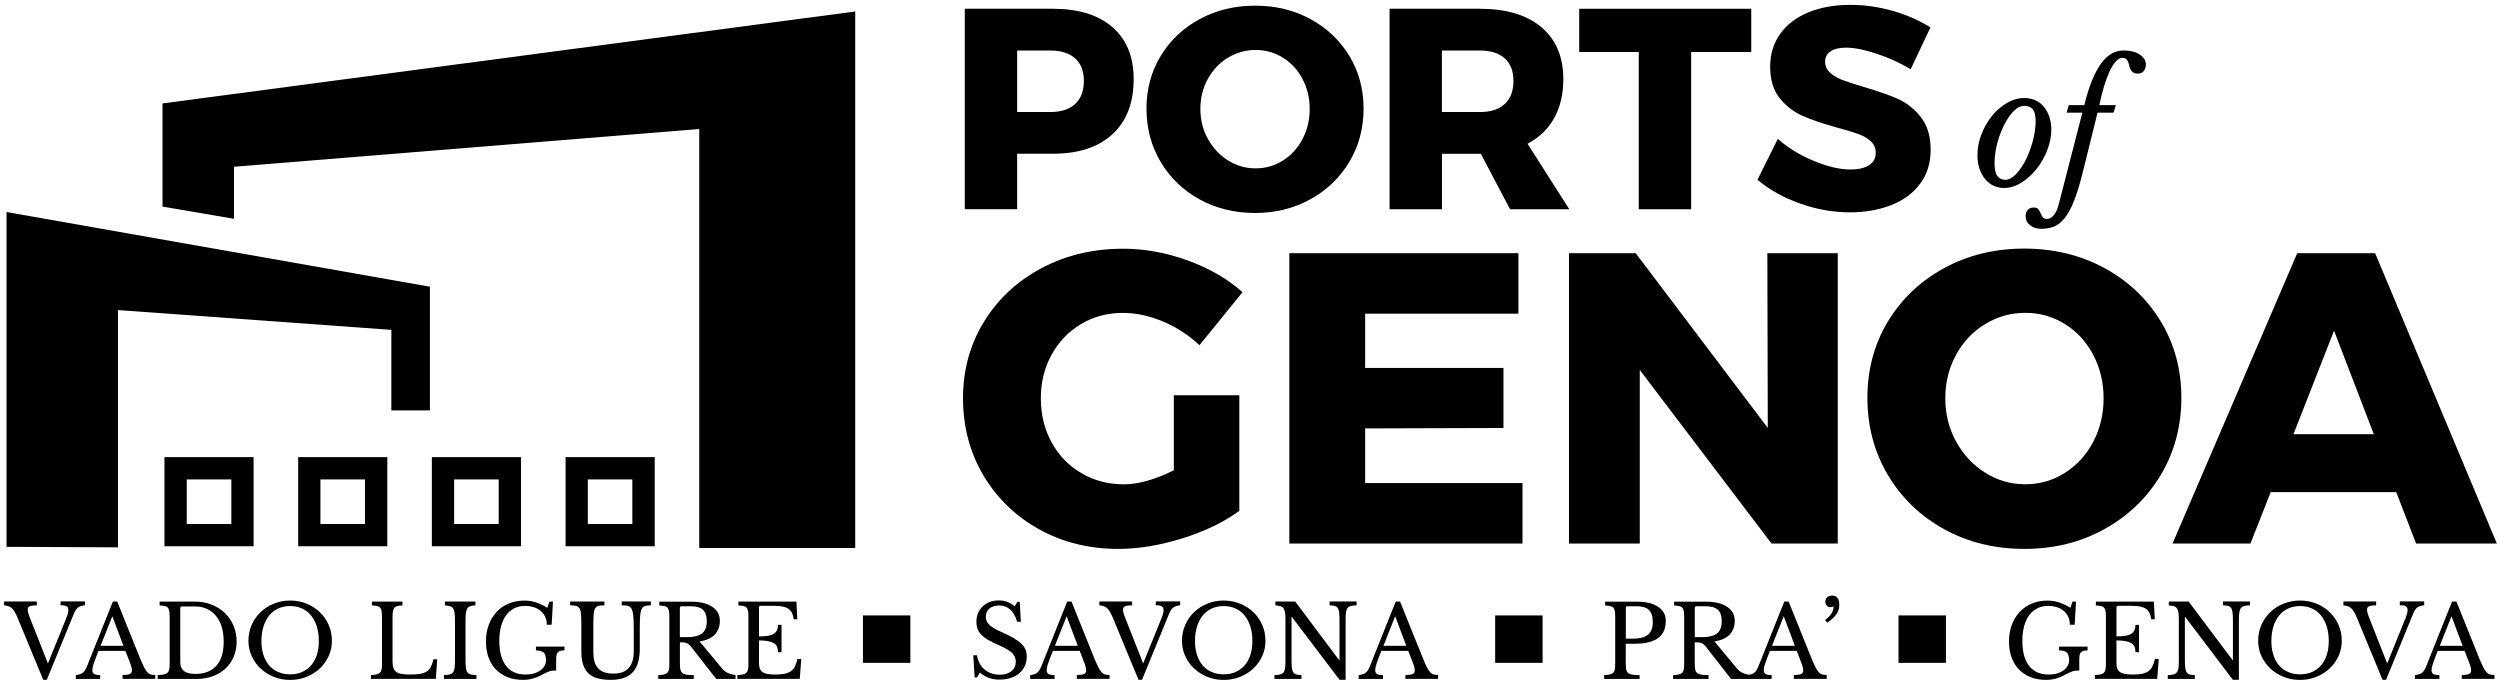
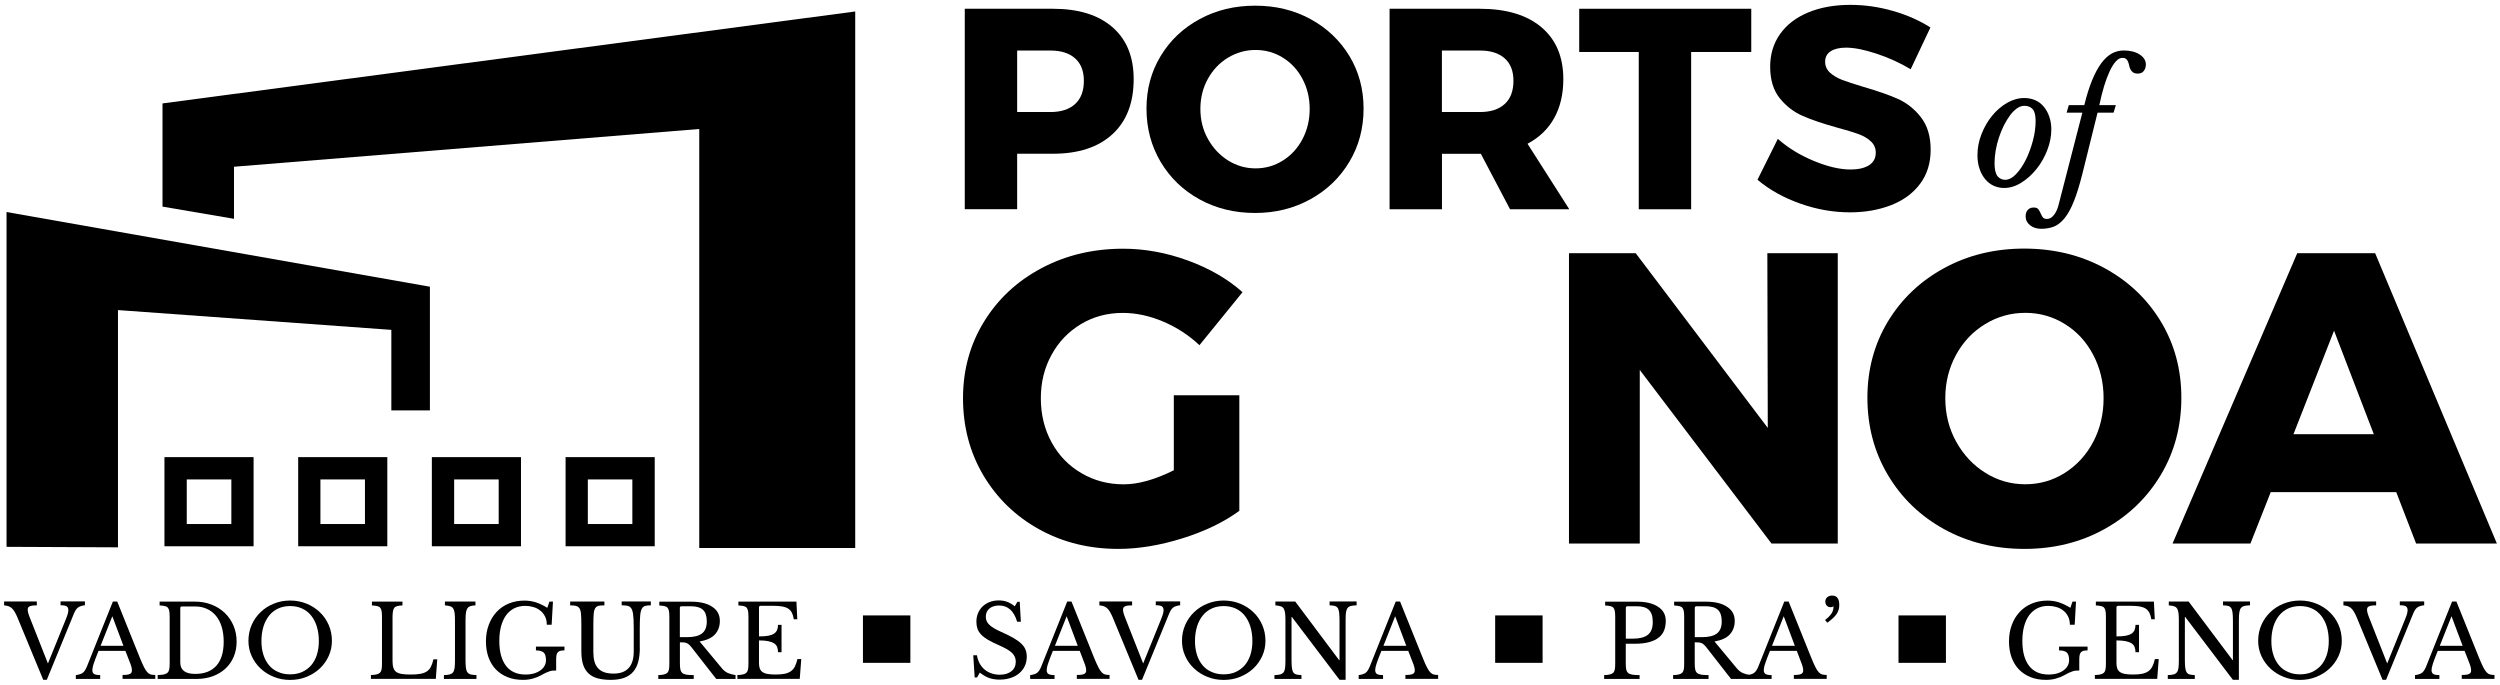
<svg xmlns="http://www.w3.org/2000/svg" width="398" height="109" viewBox="0 0 398 109" fill="none">
  <path fill-rule="evenodd" clip-rule="evenodd" d="M1.041 33.755V87.055L18.781 87.135V49.365L62.301 52.515V65.335H68.441V45.645L1.041 33.755Z" fill="black" />
  <path fill-rule="evenodd" clip-rule="evenodd" d="M25.871 16.465V32.895L37.251 34.835V26.545L111.321 20.535V87.245H136.151V1.825L25.871 16.465Z" fill="black" />
  <path fill-rule="evenodd" clip-rule="evenodd" d="M26.181 72.775V86.965H40.371V72.775H26.181ZM29.731 76.325H36.831V83.425H29.731V76.325Z" fill="black" />
  <path fill-rule="evenodd" clip-rule="evenodd" d="M47.471 72.775V86.965H61.661V72.775H47.471ZM51.011 76.325H58.101V83.425H51.011V76.325Z" fill="black" />
  <path fill-rule="evenodd" clip-rule="evenodd" d="M68.751 72.775V86.965H82.941V72.775H68.751ZM72.301 76.325H79.391V83.425H72.301V76.325Z" fill="black" />
  <path fill-rule="evenodd" clip-rule="evenodd" d="M90.041 72.775V86.965H104.231V72.775H90.041ZM93.581 76.325H100.671V83.425H93.581V76.325Z" fill="black" />
  <path d="M319.051 29.925C318.461 29.925 317.911 29.805 317.401 29.575C316.891 29.345 316.441 28.995 316.061 28.545C315.681 28.095 315.371 27.545 315.151 26.895C314.921 26.245 314.811 25.515 314.811 24.695C314.811 23.565 315.021 22.455 315.451 21.365C315.881 20.275 316.431 19.295 317.131 18.445C317.821 17.595 318.621 16.905 319.511 16.385C320.401 15.865 321.331 15.605 322.281 15.605C322.901 15.605 323.481 15.725 324.011 15.955C324.541 16.185 324.991 16.525 325.361 16.975C325.731 17.415 326.031 17.945 326.241 18.565C326.461 19.185 326.571 19.865 326.571 20.605C326.571 21.695 326.351 22.805 325.921 23.915C325.491 25.025 324.921 26.025 324.211 26.905C323.511 27.785 322.701 28.515 321.801 29.075C320.901 29.645 319.991 29.925 319.051 29.925ZM319.201 28.625C319.791 28.625 320.381 28.325 320.961 27.715C321.541 27.105 322.061 26.335 322.521 25.415C322.981 24.485 323.351 23.475 323.641 22.385C323.931 21.295 324.071 20.255 324.071 19.265C324.071 18.345 323.911 17.715 323.591 17.365C323.271 17.015 322.831 16.845 322.271 16.845C321.891 16.845 321.501 16.975 321.111 17.245C320.721 17.515 320.351 17.885 320.001 18.355C319.651 18.825 319.331 19.365 319.021 19.965C318.721 20.575 318.451 21.215 318.231 21.895C318.001 22.575 317.831 23.265 317.711 23.965C317.591 24.665 317.531 25.345 317.531 25.985C317.531 26.955 317.691 27.645 318.001 28.045C318.321 28.425 318.721 28.625 319.201 28.625Z" fill="black" />
  <path d="M331.491 27.765C331.041 29.535 330.591 30.985 330.141 32.095C329.691 33.215 329.201 34.095 328.681 34.735C328.161 35.375 327.601 35.815 327.001 36.065C326.401 36.305 325.731 36.425 324.981 36.425C324.251 36.425 323.651 36.235 323.181 35.855C322.711 35.475 322.481 35.005 322.481 34.445C322.481 34.015 322.591 33.665 322.821 33.415C323.051 33.165 323.361 33.035 323.761 33.035C324.121 33.035 324.381 33.135 324.511 33.325C324.651 33.515 324.771 33.725 324.861 33.945C324.961 34.175 325.061 34.375 325.191 34.565C325.311 34.755 325.551 34.855 325.891 34.855C326.291 34.855 326.651 34.645 326.981 34.235C327.311 33.815 327.561 33.275 327.731 32.595L331.511 17.935H329.011L329.351 16.735H331.821C332.201 15.175 332.621 13.845 333.071 12.755C333.521 11.665 334.011 10.765 334.531 10.055C335.051 9.355 335.611 8.845 336.201 8.515C336.791 8.195 337.421 8.035 338.101 8.035C339.121 8.035 339.971 8.245 340.631 8.675C341.291 9.105 341.621 9.635 341.621 10.275C341.621 10.675 341.511 11.015 341.291 11.295C341.071 11.575 340.771 11.715 340.371 11.715C340.041 11.715 339.781 11.655 339.601 11.535C339.421 11.415 339.281 11.255 339.181 11.065C339.081 10.875 339.011 10.675 338.971 10.465C338.931 10.255 338.871 10.055 338.801 9.865C338.731 9.675 338.631 9.515 338.491 9.395C338.351 9.275 338.141 9.215 337.871 9.215C337.521 9.215 337.181 9.405 336.841 9.775C336.501 10.145 336.181 10.665 335.861 11.335C335.551 12.005 335.251 12.795 334.971 13.715C334.691 14.635 334.441 15.645 334.211 16.735H336.841L336.481 17.935H333.931L331.491 27.765Z" fill="black" />
  <path d="M177.111 4.335C179.361 6.295 180.481 9.045 180.481 12.595C180.481 16.355 179.361 19.285 177.111 21.355C174.861 23.435 171.701 24.475 167.631 24.475H161.931V33.305H153.591V1.395H167.621C171.701 1.395 174.861 2.375 177.111 4.335ZM171.161 16.555C172.091 15.705 172.551 14.475 172.551 12.865C172.551 11.315 172.091 10.125 171.161 9.295C170.231 8.465 168.921 8.045 167.221 8.045H161.931V17.835H167.221C168.921 17.835 170.241 17.405 171.161 16.555Z" fill="black" />
  <path d="M208.621 3.035C211.251 4.465 213.311 6.425 214.821 8.905C216.321 11.395 217.081 14.185 217.081 17.285C217.081 20.415 216.331 23.235 214.821 25.755C213.321 28.275 211.251 30.265 208.621 31.715C205.991 33.175 203.051 33.905 199.801 33.905C196.551 33.905 193.611 33.185 190.981 31.745C188.351 30.305 186.291 28.315 184.781 25.785C183.281 23.255 182.521 20.425 182.521 17.295C182.521 14.195 183.271 11.405 184.781 8.915C186.281 6.425 188.351 4.465 190.981 3.045C193.611 1.615 196.551 0.905 199.801 0.905C203.051 0.895 205.991 1.605 208.621 3.035ZM195.491 9.185C194.141 10.005 193.071 11.135 192.281 12.575C191.491 14.015 191.101 15.605 191.101 17.335C191.101 19.095 191.501 20.695 192.311 22.135C193.111 23.575 194.191 24.715 195.521 25.555C196.861 26.385 198.311 26.805 199.891 26.805C201.471 26.805 202.921 26.385 204.241 25.555C205.561 24.725 206.601 23.585 207.361 22.135C208.121 20.695 208.501 19.095 208.501 17.335C208.501 15.605 208.121 14.015 207.361 12.575C206.601 11.135 205.561 10.005 204.241 9.185C202.921 8.365 201.471 7.955 199.891 7.955C198.311 7.955 196.851 8.365 195.491 9.185Z" fill="black" />
  <path d="M240.401 33.315L235.751 24.485H235.571H229.561V33.315H221.221V1.395H235.571C239.791 1.395 243.071 2.375 245.391 4.335C247.711 6.295 248.881 9.045 248.881 12.595C248.881 14.995 248.391 17.065 247.421 18.805C246.451 20.555 245.031 21.905 243.181 22.885L249.831 33.315H240.401ZM229.551 17.835H235.611C237.311 17.835 238.621 17.415 239.551 16.555C240.481 15.705 240.941 14.475 240.941 12.865C240.941 11.315 240.481 10.125 239.551 9.295C238.621 8.465 237.311 8.045 235.611 8.045H229.551V17.835Z" fill="black" />
  <path d="M251.421 1.395H278.801V8.275H269.231V33.315H260.891V8.275H251.411V1.395H251.421Z" fill="black" />
  <path d="M298.741 8.545C296.811 7.905 295.191 7.585 293.891 7.585C292.861 7.585 292.041 7.775 291.451 8.155C290.861 8.535 290.561 9.085 290.561 9.815C290.561 10.515 290.821 11.095 291.331 11.565C291.851 12.035 292.481 12.415 293.241 12.705C294.001 12.995 295.121 13.365 296.611 13.815C298.831 14.455 300.661 15.095 302.101 15.725C303.541 16.365 304.781 17.345 305.811 18.665C306.841 19.985 307.361 21.705 307.361 23.835C307.361 25.955 306.801 27.775 305.671 29.275C304.551 30.775 303.001 31.905 301.051 32.665C299.091 33.425 296.911 33.805 294.511 33.805C291.871 33.805 289.231 33.345 286.601 32.415C283.971 31.485 281.701 30.225 279.791 28.615L283.031 22.105C284.641 23.535 286.551 24.705 288.751 25.615C290.951 26.525 292.901 26.985 294.611 26.985C295.861 26.985 296.831 26.755 297.551 26.305C298.261 25.845 298.621 25.185 298.621 24.305C298.621 23.575 298.351 22.965 297.821 22.485C297.291 21.995 296.621 21.615 295.821 21.325C295.021 21.035 293.881 20.695 292.431 20.305C290.241 19.695 288.441 19.085 287.011 18.465C285.581 17.845 284.361 16.905 283.341 15.645C282.321 14.385 281.811 12.705 281.811 10.615C281.811 8.645 282.331 6.915 283.381 5.425C284.431 3.935 285.921 2.795 287.851 1.985C289.781 1.185 292.021 0.775 294.571 0.775C296.881 0.775 299.161 1.105 301.401 1.755C303.651 2.405 305.621 3.285 307.321 4.375L304.181 11.025C302.491 10.005 300.671 9.185 298.741 8.545Z" fill="black" />
  <path d="M186.881 62.925H197.301V81.325C194.841 83.125 191.821 84.585 188.231 85.705C184.651 86.825 181.251 87.385 178.041 87.385C173.381 87.385 169.171 86.345 165.411 84.255C161.651 82.165 158.701 79.295 156.541 75.655C154.391 72.005 153.311 67.915 153.311 63.395C153.311 58.915 154.421 54.855 156.641 51.235C158.861 47.605 161.911 44.765 165.801 42.695C169.691 40.625 174.031 39.595 178.821 39.595C182.251 39.595 185.681 40.225 189.111 41.475C192.541 42.725 195.441 44.405 197.811 46.515L190.951 54.955C189.281 53.375 187.361 52.125 185.181 51.195C183.001 50.275 180.861 49.815 178.751 49.815C176.291 49.815 174.071 50.405 172.091 51.595C170.111 52.785 168.551 54.405 167.411 56.475C166.271 58.545 165.701 60.845 165.701 63.395C165.701 65.985 166.271 68.335 167.411 70.415C168.551 72.505 170.131 74.145 172.161 75.325C174.181 76.515 176.421 77.105 178.891 77.105C181.221 77.105 183.881 76.355 186.871 74.865V62.925H186.881Z" fill="black" />
-   <path d="M205.271 40.305H241.731V49.935H217.331V58.575H239.351V68.135L217.331 68.205V76.905H242.381V86.535H205.261V40.305H205.271Z" fill="black" />
  <path d="M281.361 40.305H292.571V86.525H282.021L261.051 58.895V86.525H249.781V40.305H260.401L281.431 68.125L281.361 40.305Z" fill="black" />
  <path d="M335.041 42.685C338.841 44.755 341.831 47.585 344.011 51.195C346.191 54.805 347.271 58.845 347.271 63.325C347.271 67.855 346.181 71.945 344.011 75.585C341.831 79.235 338.841 82.115 335.041 84.225C331.241 86.335 326.991 87.385 322.281 87.385C317.581 87.385 313.321 86.345 309.521 84.255C305.721 82.165 302.731 79.285 300.551 75.615C298.371 71.945 297.291 67.845 297.291 63.315C297.291 58.835 298.381 54.785 300.551 51.185C302.731 47.585 305.711 44.745 309.521 42.675C313.321 40.605 317.571 39.575 322.281 39.575C326.991 39.585 331.241 40.615 335.041 42.685ZM316.051 51.585C314.091 52.775 312.541 54.405 311.401 56.495C310.261 58.585 309.691 60.875 309.691 63.385C309.691 65.935 310.271 68.255 311.441 70.345C312.601 72.435 314.151 74.085 316.091 75.285C318.021 76.495 320.131 77.095 322.421 77.095C324.711 77.095 326.801 76.495 328.721 75.285C330.631 74.075 332.141 72.425 333.241 70.345C334.341 68.255 334.891 65.935 334.891 63.385C334.891 60.875 334.341 58.585 333.241 56.495C332.141 54.405 330.641 52.765 328.721 51.585C326.811 50.395 324.711 49.805 322.421 49.805C320.131 49.805 318.011 50.395 316.051 51.585Z" fill="black" />
-   <path d="M384.641 86.525L381.481 78.345H361.501L358.271 86.525H345.871L365.721 40.305H378.121L397.501 86.525H384.641ZM365.121 69.125H377.911L371.581 52.645L365.121 69.125Z" fill="black" />
+   <path d="M384.641 86.525L381.481 78.345H361.501L358.271 86.525H345.871L365.721 40.305H378.121L397.501 86.525H384.641M365.121 69.125H377.911L371.581 52.645L365.121 69.125Z" fill="black" />
  <path d="M7.631 105.625L10.441 98.685C10.601 98.295 10.711 97.985 10.781 97.755C10.841 97.535 10.881 97.325 10.881 97.145C10.881 96.855 10.791 96.655 10.621 96.535C10.441 96.415 10.121 96.355 9.641 96.355V95.745H13.521V96.355C13.271 96.385 13.061 96.425 12.891 96.485C12.711 96.535 12.561 96.615 12.431 96.705C12.301 96.805 12.181 96.925 12.081 97.085C11.981 97.235 11.881 97.425 11.781 97.655L7.451 108.225H6.881L2.761 98.265C2.621 97.945 2.491 97.665 2.351 97.435C2.221 97.205 2.071 97.005 1.911 96.855C1.751 96.705 1.571 96.595 1.371 96.515C1.171 96.445 0.931 96.395 0.651 96.375V95.755H5.861V96.375C5.561 96.375 5.321 96.385 5.131 96.415C4.941 96.445 4.801 96.485 4.691 96.545C4.581 96.605 4.511 96.675 4.471 96.765C4.431 96.855 4.411 96.945 4.411 97.055C4.411 97.205 4.441 97.375 4.491 97.575C4.541 97.775 4.641 98.055 4.791 98.435L7.631 105.625Z" fill="black" />
  <path d="M19.961 103.615H15.691C15.511 104.055 15.351 104.435 15.231 104.775C15.101 105.115 15.001 105.405 14.921 105.645C14.841 105.895 14.781 106.095 14.751 106.265C14.721 106.435 14.701 106.575 14.701 106.685C14.701 106.985 14.801 107.185 14.991 107.305C15.181 107.415 15.501 107.475 15.951 107.475V108.085H12.071V107.475C12.311 107.445 12.531 107.405 12.701 107.345C12.881 107.295 13.031 107.215 13.161 107.125C13.291 107.025 13.411 106.905 13.511 106.745C13.611 106.595 13.711 106.405 13.811 106.175L17.971 95.765H18.661L22.291 104.785C22.531 105.385 22.751 105.855 22.931 106.215C23.111 106.575 23.291 106.845 23.461 107.025C23.631 107.205 23.811 107.325 24.011 107.375C24.211 107.425 24.441 107.455 24.721 107.455V108.075H19.511V107.455C20.081 107.455 20.461 107.405 20.681 107.295C20.891 107.185 21.001 107.015 21.001 106.765C21.001 106.655 20.991 106.565 20.981 106.465C20.971 106.375 20.951 106.275 20.921 106.165C20.891 106.055 20.861 105.935 20.811 105.805C20.761 105.675 20.701 105.515 20.631 105.335L19.961 103.615ZM16.011 102.815H19.651L17.881 98.105L16.011 102.815Z" fill="black" />
  <path d="M25.101 108.075V107.465C25.501 107.455 25.831 107.425 26.081 107.375C26.331 107.325 26.521 107.235 26.661 107.105C26.801 106.975 26.891 106.795 26.941 106.565C26.991 106.335 27.011 106.025 27.011 105.645V98.195C27.011 97.825 26.991 97.525 26.951 97.295C26.911 97.065 26.841 96.885 26.731 96.755C26.621 96.625 26.461 96.535 26.241 96.485C26.031 96.435 25.751 96.405 25.411 96.385V95.775H31.021C31.981 95.775 32.871 95.935 33.681 96.255C34.501 96.575 35.201 97.015 35.791 97.585C36.381 98.145 36.841 98.825 37.171 99.595C37.501 100.375 37.671 101.225 37.671 102.135C37.671 103.005 37.521 103.815 37.211 104.545C36.901 105.275 36.471 105.905 35.911 106.425C35.351 106.945 34.681 107.355 33.901 107.645C33.121 107.935 32.271 108.085 31.341 108.085H25.101V108.075ZM28.971 96.545C28.791 96.545 28.701 96.635 28.701 96.815V105.465C28.701 106.685 29.491 107.285 31.081 107.285C32.541 107.285 33.661 106.855 34.441 105.985C35.221 105.115 35.611 103.845 35.611 102.155C35.611 101.275 35.501 100.485 35.291 99.785C35.081 99.095 34.771 98.505 34.371 98.025C33.971 97.545 33.491 97.175 32.921 96.925C32.351 96.665 31.721 96.545 31.001 96.545H28.971Z" fill="black" />
  <path d="M46.191 95.605C47.131 95.605 48.001 95.775 48.811 96.105C49.621 96.435 50.321 96.885 50.921 97.465C51.521 98.035 51.991 98.715 52.331 99.495C52.671 100.275 52.841 101.115 52.841 102.025C52.841 102.885 52.671 103.695 52.321 104.455C51.971 105.215 51.501 105.865 50.911 106.425C50.311 106.985 49.611 107.425 48.801 107.755C47.991 108.085 47.121 108.245 46.191 108.245C45.261 108.245 44.391 108.085 43.591 107.755C42.781 107.435 42.081 106.985 41.481 106.425C40.881 105.865 40.411 105.205 40.071 104.455C39.721 103.695 39.551 102.885 39.551 102.025C39.551 101.115 39.721 100.275 40.061 99.495C40.401 98.715 40.871 98.045 41.471 97.465C42.071 96.885 42.771 96.435 43.581 96.105C44.381 95.775 45.251 95.605 46.191 95.605ZM46.191 107.355C46.891 107.355 47.531 107.235 48.081 106.985C48.641 106.735 49.121 106.385 49.521 105.935C49.921 105.475 50.231 104.915 50.441 104.265C50.651 103.605 50.761 102.875 50.761 102.065C50.761 101.215 50.651 100.445 50.441 99.755C50.231 99.065 49.921 98.485 49.531 97.995C49.141 97.505 48.661 97.135 48.091 96.875C47.521 96.615 46.891 96.485 46.191 96.485C45.491 96.485 44.851 96.615 44.291 96.875C43.721 97.135 43.251 97.505 42.851 97.995C42.461 98.485 42.151 99.065 41.941 99.755C41.731 100.445 41.621 101.215 41.621 102.065C41.621 102.875 41.731 103.605 41.941 104.265C42.151 104.915 42.461 105.475 42.851 105.935C43.241 106.395 43.721 106.745 44.291 106.985C44.851 107.235 45.481 107.355 46.191 107.355Z" fill="black" />
  <path d="M69.381 108.075H59.051V107.465C59.421 107.455 59.721 107.425 59.951 107.365C60.181 107.315 60.361 107.225 60.491 107.095C60.621 106.965 60.701 106.785 60.751 106.555C60.791 106.325 60.811 106.015 60.811 105.645V98.195C60.811 97.825 60.791 97.525 60.751 97.295C60.711 97.065 60.641 96.885 60.531 96.755C60.421 96.625 60.261 96.535 60.041 96.485C59.831 96.435 59.551 96.405 59.211 96.385V95.775H64.071V96.385C63.731 96.395 63.451 96.425 63.251 96.485C63.041 96.535 62.881 96.635 62.771 96.775C62.661 96.915 62.581 97.105 62.551 97.355C62.511 97.605 62.491 97.925 62.491 98.335V105.225C62.491 105.675 62.531 106.035 62.631 106.325C62.721 106.605 62.871 106.825 63.091 106.975C63.311 107.125 63.601 107.235 63.961 107.295C64.321 107.355 64.781 107.385 65.331 107.385C65.941 107.385 66.451 107.355 66.861 107.285C67.281 107.215 67.621 107.095 67.911 106.915C68.191 106.735 68.421 106.495 68.581 106.185C68.741 105.875 68.891 105.465 69.001 104.965H69.611L69.381 108.075Z" fill="black" />
  <path d="M74.111 105.055C74.111 105.585 74.131 106.005 74.171 106.315C74.211 106.625 74.291 106.865 74.421 107.035C74.541 107.205 74.721 107.315 74.951 107.375C75.181 107.425 75.481 107.465 75.851 107.475V108.085H70.671V107.475C71.041 107.465 71.341 107.435 71.571 107.375C71.801 107.315 71.981 107.205 72.111 107.045C72.241 106.885 72.321 106.655 72.371 106.365C72.411 106.075 72.431 105.675 72.431 105.175V98.685C72.431 98.235 72.411 97.865 72.371 97.575C72.331 97.285 72.261 97.055 72.151 96.875C72.041 96.705 71.881 96.585 71.661 96.515C71.451 96.445 71.171 96.405 70.831 96.375V95.765H75.691V96.375C75.351 96.385 75.071 96.425 74.871 96.505C74.661 96.575 74.501 96.705 74.391 96.885C74.281 97.065 74.201 97.305 74.171 97.615C74.131 97.925 74.111 98.315 74.111 98.795V105.055Z" fill="black" />
  <path d="M83.251 108.235C82.341 108.235 81.531 108.095 80.801 107.805C80.081 107.515 79.461 107.105 78.951 106.585C78.441 106.055 78.051 105.415 77.771 104.655C77.501 103.895 77.361 103.055 77.361 102.125C77.361 101.155 77.511 100.275 77.811 99.475C78.111 98.675 78.531 97.985 79.061 97.415C79.601 96.835 80.241 96.395 80.991 96.085C81.741 95.775 82.571 95.615 83.481 95.615C84.121 95.615 84.721 95.705 85.291 95.885C85.851 96.065 86.471 96.355 87.131 96.765L87.471 95.775H88.031L87.821 99.455H87.051C87.051 98.935 86.951 98.485 86.751 98.105C86.551 97.725 86.291 97.415 85.971 97.175C85.651 96.925 85.291 96.745 84.881 96.635C84.471 96.515 84.051 96.455 83.621 96.455C82.971 96.455 82.391 96.585 81.881 96.835C81.371 97.095 80.941 97.455 80.581 97.935C80.231 98.415 79.961 99.005 79.771 99.695C79.581 100.385 79.491 101.175 79.491 102.045C79.491 103.765 79.851 105.075 80.561 106.005C81.271 106.925 82.311 107.385 83.661 107.385C84.171 107.385 84.631 107.325 85.031 107.205C85.431 107.085 85.781 106.915 86.061 106.705C86.341 106.495 86.561 106.255 86.701 105.985C86.841 105.715 86.921 105.425 86.921 105.125C86.921 104.505 86.791 104.085 86.541 103.875C86.291 103.655 85.881 103.545 85.321 103.545V102.935H89.861V103.545C89.601 103.545 89.391 103.565 89.221 103.605C89.051 103.645 88.911 103.725 88.811 103.835C88.711 103.945 88.641 104.095 88.601 104.275C88.561 104.455 88.541 104.685 88.541 104.965V106.745C88.341 106.745 88.151 106.755 87.991 106.765C87.821 106.785 87.651 106.815 87.471 106.875C87.291 106.935 87.091 107.015 86.871 107.115C86.651 107.215 86.391 107.355 86.091 107.525C85.721 107.735 85.291 107.905 84.801 108.035C84.361 108.165 83.831 108.235 83.251 108.235Z" fill="black" />
  <path d="M101.861 103.115C101.861 103.955 101.781 104.695 101.611 105.335C101.441 105.975 101.181 106.505 100.811 106.935C100.441 107.365 99.971 107.685 99.381 107.905C98.791 108.125 98.091 108.235 97.251 108.235C96.461 108.235 95.771 108.155 95.191 108.005C94.601 107.855 94.111 107.595 93.721 107.235C93.331 106.875 93.031 106.415 92.841 105.835C92.651 105.265 92.551 104.555 92.551 103.705V99.485C92.551 98.695 92.531 98.085 92.491 97.665C92.451 97.235 92.341 96.925 92.161 96.725C92.031 96.585 91.861 96.495 91.641 96.445C91.421 96.395 91.131 96.375 90.771 96.375V95.765H96.221V96.375C95.861 96.375 95.571 96.395 95.341 96.435C95.121 96.475 94.941 96.585 94.811 96.755C94.661 96.945 94.561 97.255 94.521 97.675C94.481 98.095 94.461 98.705 94.461 99.485V103.835C94.461 104.375 94.521 104.865 94.631 105.285C94.741 105.705 94.931 106.065 95.181 106.355C95.441 106.645 95.771 106.865 96.181 107.015C96.591 107.165 97.091 107.235 97.691 107.235C98.761 107.235 99.551 106.935 100.091 106.345C100.621 105.755 100.891 104.885 100.891 103.735V99.885C100.891 98.935 100.851 98.215 100.781 97.725C100.711 97.235 100.571 96.885 100.361 96.685C100.211 96.545 100.021 96.455 99.801 96.425C99.581 96.385 99.301 96.365 98.971 96.365V95.755H103.611V96.365C103.271 96.365 102.991 96.395 102.771 96.445C102.551 96.495 102.381 96.615 102.251 96.795C102.091 97.015 101.981 97.365 101.931 97.845C101.881 98.315 101.851 98.995 101.851 99.885V103.115H101.861Z" fill="black" />
  <path d="M114.601 98.855C114.601 99.705 114.341 100.415 113.831 100.985C113.321 101.555 112.501 101.925 111.381 102.125L114.911 106.375C115.201 106.725 115.511 106.975 115.861 107.135C116.211 107.285 116.621 107.405 117.101 107.475V108.085H114.021L110.101 103.065C109.961 102.885 109.831 102.745 109.711 102.635C109.591 102.525 109.461 102.445 109.331 102.385C109.201 102.325 109.041 102.285 108.871 102.275C108.691 102.255 108.481 102.255 108.241 102.255V105.575C108.241 105.965 108.261 106.295 108.311 106.545C108.361 106.795 108.461 106.995 108.611 107.125C108.761 107.265 108.991 107.355 109.281 107.405C109.571 107.455 109.961 107.475 110.441 107.475V108.085H104.801V107.475C105.171 107.465 105.471 107.435 105.701 107.375C105.931 107.325 106.111 107.235 106.241 107.105C106.371 106.975 106.451 106.795 106.501 106.565C106.541 106.335 106.561 106.025 106.561 105.655V98.205C106.561 97.835 106.541 97.535 106.501 97.305C106.461 97.075 106.391 96.895 106.281 96.765C106.171 96.635 106.011 96.545 105.791 96.495C105.581 96.445 105.301 96.415 104.961 96.395V95.785H109.981C111.451 95.785 112.591 96.055 113.391 96.605C114.201 97.125 114.601 97.885 114.601 98.855ZM108.241 101.435H109.371C110.441 101.435 111.231 101.245 111.741 100.855C112.261 100.465 112.521 99.825 112.521 98.925C112.521 98.065 112.311 97.445 111.901 97.075C111.491 96.705 110.851 96.515 109.971 96.515H108.501C108.321 96.515 108.231 96.605 108.231 96.785V101.435H108.241Z" fill="black" />
  <path d="M120.831 101.315C121.401 101.315 121.891 101.285 122.281 101.215C122.671 101.145 122.981 101.035 123.211 100.885C123.441 100.735 123.601 100.545 123.711 100.305C123.811 100.075 123.861 99.795 123.861 99.475H124.421V103.835H123.861C123.861 103.515 123.811 103.235 123.721 103.005C123.631 102.775 123.471 102.575 123.241 102.425C123.011 102.275 122.701 102.155 122.311 102.075C121.921 101.995 121.431 101.955 120.831 101.955V105.565C120.831 105.915 120.871 106.205 120.961 106.435C121.051 106.665 121.191 106.855 121.401 106.995C121.611 107.135 121.881 107.245 122.221 107.295C122.561 107.355 122.981 107.385 123.481 107.385C124.051 107.385 124.521 107.345 124.921 107.265C125.311 107.185 125.641 107.045 125.911 106.855C126.181 106.665 126.391 106.415 126.551 106.095C126.711 105.785 126.841 105.385 126.951 104.925H127.561L127.321 108.075H117.391V107.465C117.761 107.455 118.061 107.425 118.291 107.365C118.521 107.315 118.701 107.225 118.831 107.095C118.961 106.965 119.041 106.785 119.091 106.555C119.131 106.325 119.151 106.015 119.151 105.645V98.195C119.151 97.825 119.131 97.525 119.091 97.295C119.051 97.065 118.981 96.885 118.871 96.755C118.761 96.625 118.601 96.535 118.381 96.485C118.171 96.435 117.891 96.405 117.551 96.385V95.775H126.791L126.931 98.585H126.371C126.311 98.155 126.201 97.805 126.061 97.535C125.921 97.265 125.721 97.045 125.471 96.885C125.221 96.725 124.901 96.615 124.521 96.545C124.141 96.485 123.671 96.445 123.131 96.445H121.101C120.921 96.445 120.831 96.535 120.831 96.715V101.315Z" fill="black" />
  <path d="M154.941 104.315H155.531C155.601 104.795 155.751 105.225 155.951 105.605C156.161 105.985 156.421 106.315 156.731 106.575C157.041 106.845 157.411 107.045 157.821 107.195C158.231 107.335 158.681 107.415 159.151 107.415C159.941 107.415 160.561 107.225 161.021 106.855C161.481 106.485 161.711 105.975 161.711 105.335C161.711 105.065 161.661 104.825 161.571 104.595C161.481 104.375 161.331 104.155 161.111 103.945C160.901 103.735 160.611 103.535 160.261 103.325C159.901 103.125 159.451 102.905 158.911 102.665C158.251 102.375 157.701 102.105 157.251 101.835C156.801 101.565 156.451 101.295 156.181 101.005C155.911 100.715 155.721 100.415 155.611 100.085C155.501 99.755 155.441 99.385 155.441 98.975C155.441 98.485 155.531 98.035 155.701 97.615C155.881 97.195 156.121 96.835 156.441 96.535C156.761 96.235 157.141 95.995 157.571 95.835C158.011 95.665 158.491 95.585 159.011 95.585C159.481 95.585 159.921 95.655 160.321 95.805C160.731 95.955 161.141 96.195 161.551 96.525L161.971 95.805H162.341L162.521 98.985H161.931C161.671 98.115 161.301 97.465 160.821 97.035C160.331 96.605 159.751 96.395 159.071 96.395C158.421 96.395 157.901 96.555 157.521 96.875C157.141 97.195 156.941 97.625 156.941 98.165C156.941 98.425 156.981 98.655 157.071 98.865C157.161 99.075 157.291 99.275 157.491 99.455C157.681 99.645 157.931 99.825 158.241 100.015C158.551 100.205 158.931 100.395 159.391 100.595C160.181 100.945 160.831 101.275 161.361 101.575C161.881 101.875 162.301 102.185 162.611 102.485C162.921 102.785 163.141 103.105 163.271 103.445C163.401 103.785 163.461 104.155 163.461 104.575C163.461 105.105 163.351 105.595 163.141 106.045C162.931 106.495 162.631 106.875 162.251 107.195C161.871 107.515 161.411 107.765 160.871 107.935C160.341 108.115 159.751 108.195 159.111 108.195C158.501 108.195 157.961 108.105 157.471 107.935C156.981 107.765 156.491 107.475 155.991 107.075L155.541 107.855H155.171L154.941 104.315Z" fill="black" />
  <path d="M171.891 103.615H167.621C167.441 104.055 167.281 104.435 167.161 104.775C167.031 105.115 166.931 105.405 166.851 105.645C166.771 105.895 166.711 106.095 166.681 106.265C166.651 106.435 166.631 106.575 166.631 106.685C166.631 106.985 166.731 107.185 166.921 107.305C167.111 107.415 167.431 107.475 167.881 107.475V108.085H164.001V107.475C164.241 107.445 164.461 107.405 164.631 107.345C164.811 107.295 164.961 107.215 165.091 107.125C165.221 107.025 165.341 106.905 165.441 106.745C165.541 106.595 165.641 106.405 165.741 106.175L169.901 95.765H170.581L174.211 104.785C174.451 105.385 174.671 105.855 174.851 106.215C175.031 106.575 175.211 106.845 175.381 107.025C175.551 107.205 175.731 107.325 175.931 107.375C176.131 107.425 176.361 107.455 176.641 107.455V108.075H171.431V107.455C172.001 107.455 172.381 107.405 172.601 107.295C172.811 107.185 172.921 107.015 172.921 106.765C172.921 106.655 172.911 106.565 172.901 106.465C172.891 106.375 172.871 106.275 172.841 106.165C172.811 106.055 172.781 105.935 172.731 105.805C172.681 105.675 172.621 105.515 172.551 105.335L171.891 103.615ZM167.941 102.815H171.581L169.811 98.105L167.941 102.815Z" fill="black" />
  <path d="M181.991 105.625L184.801 98.685C184.961 98.295 185.071 97.985 185.141 97.755C185.201 97.535 185.241 97.325 185.241 97.145C185.241 96.855 185.151 96.655 184.981 96.535C184.801 96.415 184.481 96.355 184.001 96.355V95.745H187.881V96.355C187.631 96.385 187.421 96.425 187.251 96.485C187.071 96.535 186.921 96.615 186.791 96.705C186.661 96.805 186.541 96.925 186.441 97.085C186.341 97.235 186.241 97.425 186.141 97.655L181.811 108.225H181.251L177.131 98.265C176.991 97.945 176.861 97.665 176.721 97.435C176.591 97.205 176.441 97.005 176.281 96.855C176.121 96.705 175.941 96.595 175.741 96.515C175.541 96.445 175.301 96.395 175.021 96.375V95.755H180.231V96.375C179.931 96.375 179.691 96.385 179.501 96.415C179.311 96.445 179.171 96.485 179.061 96.545C178.951 96.605 178.881 96.675 178.841 96.765C178.801 96.855 178.781 96.945 178.781 97.055C178.781 97.205 178.811 97.375 178.861 97.575C178.911 97.775 179.011 98.055 179.161 98.435L181.991 105.625Z" fill="black" />
  <path d="M194.811 95.605C195.751 95.605 196.621 95.775 197.431 96.105C198.241 96.435 198.941 96.885 199.541 97.465C200.141 98.035 200.611 98.715 200.951 99.495C201.291 100.275 201.461 101.115 201.461 102.025C201.461 102.885 201.291 103.695 200.941 104.455C200.591 105.215 200.121 105.865 199.531 106.425C198.931 106.985 198.231 107.425 197.421 107.755C196.611 108.085 195.741 108.245 194.811 108.245C193.881 108.245 193.011 108.085 192.211 107.755C191.401 107.435 190.701 106.985 190.101 106.425C189.501 105.865 189.031 105.205 188.691 104.455C188.341 103.695 188.171 102.885 188.171 102.025C188.171 101.115 188.341 100.275 188.681 99.495C189.021 98.715 189.491 98.045 190.091 97.465C190.691 96.885 191.391 96.435 192.201 96.105C193.001 95.775 193.871 95.605 194.811 95.605ZM194.811 107.355C195.511 107.355 196.151 107.235 196.701 106.985C197.261 106.735 197.741 106.385 198.141 105.935C198.541 105.475 198.851 104.915 199.061 104.265C199.271 103.605 199.381 102.875 199.381 102.065C199.381 101.215 199.271 100.445 199.061 99.755C198.851 99.065 198.541 98.485 198.151 97.995C197.761 97.505 197.281 97.135 196.711 96.875C196.141 96.615 195.511 96.485 194.811 96.485C194.111 96.485 193.471 96.615 192.911 96.875C192.341 97.135 191.871 97.505 191.471 97.995C191.081 98.485 190.771 99.065 190.561 99.755C190.351 100.445 190.241 101.215 190.241 102.065C190.241 102.875 190.351 103.605 190.561 104.265C190.771 104.915 191.081 105.475 191.471 105.935C191.861 106.395 192.341 106.745 192.911 106.985C193.471 107.235 194.101 107.355 194.811 107.355Z" fill="black" />
  <path d="M213.261 108.235L205.671 98.225H205.611V105.055C205.611 105.585 205.631 106.005 205.671 106.315C205.711 106.625 205.781 106.865 205.891 107.035C206.001 107.205 206.161 107.315 206.371 107.375C206.581 107.425 206.851 107.465 207.191 107.475V108.085H202.891V107.475C203.261 107.465 203.561 107.435 203.791 107.375C204.021 107.315 204.201 107.205 204.331 107.045C204.461 106.885 204.541 106.655 204.581 106.365C204.621 106.075 204.641 105.675 204.641 105.175V98.685C204.641 98.235 204.621 97.865 204.581 97.575C204.541 97.285 204.471 97.055 204.361 96.875C204.251 96.705 204.091 96.585 203.871 96.515C203.661 96.445 203.381 96.405 203.041 96.375V95.765H206.201L213.181 105.085H213.251V98.785C213.251 98.265 213.231 97.845 213.191 97.535C213.151 97.225 213.081 96.975 212.971 96.805C212.861 96.635 212.701 96.525 212.491 96.465C212.281 96.415 212.011 96.375 211.671 96.365V95.755H215.971V96.365C215.601 96.375 215.291 96.415 215.071 96.465C214.841 96.525 214.661 96.635 214.541 96.795C214.411 96.955 214.331 97.185 214.281 97.485C214.241 97.785 214.221 98.175 214.221 98.665V108.225H213.261V108.235Z" fill="black" />
  <path d="M224.191 103.615H219.921C219.741 104.055 219.581 104.435 219.461 104.775C219.331 105.115 219.231 105.405 219.151 105.645C219.071 105.895 219.011 106.095 218.981 106.265C218.951 106.435 218.931 106.575 218.931 106.685C218.931 106.985 219.031 107.185 219.221 107.305C219.411 107.415 219.731 107.475 220.181 107.475V108.085H216.301V107.475C216.541 107.445 216.761 107.405 216.931 107.345C217.111 107.295 217.261 107.215 217.391 107.125C217.521 107.025 217.641 106.905 217.741 106.745C217.841 106.595 217.941 106.405 218.041 106.175L222.201 95.765H222.891L226.521 104.785C226.761 105.385 226.981 105.855 227.161 106.215C227.341 106.575 227.521 106.845 227.691 107.025C227.861 107.205 228.041 107.325 228.241 107.375C228.441 107.425 228.671 107.455 228.951 107.455V108.075H223.741V107.455C224.311 107.455 224.691 107.405 224.911 107.295C225.121 107.185 225.231 107.015 225.231 106.765C225.231 106.655 225.221 106.565 225.211 106.465C225.201 106.375 225.181 106.275 225.151 106.165C225.121 106.055 225.091 105.935 225.041 105.805C224.991 105.675 224.931 105.515 224.861 105.335L224.191 103.615ZM220.241 102.815H223.881L222.111 98.105L220.241 102.815Z" fill="black" />
  <path d="M265.191 98.855C265.191 99.415 265.101 99.925 264.921 100.375C264.741 100.825 264.451 101.205 264.061 101.505C263.671 101.815 263.171 102.055 262.541 102.225C261.921 102.395 261.161 102.485 260.261 102.485H258.821V105.575C258.821 105.965 258.841 106.295 258.891 106.545C258.941 106.795 259.041 106.995 259.191 107.125C259.341 107.265 259.571 107.355 259.861 107.405C260.151 107.455 260.541 107.475 261.021 107.475V108.085H255.381V107.475C255.751 107.465 256.051 107.435 256.281 107.375C256.511 107.325 256.691 107.235 256.821 107.105C256.951 106.975 257.031 106.795 257.081 106.565C257.121 106.335 257.141 106.025 257.141 105.655V98.205C257.141 97.835 257.121 97.535 257.081 97.305C257.041 97.075 256.971 96.895 256.861 96.765C256.751 96.635 256.591 96.545 256.371 96.495C256.161 96.445 255.881 96.415 255.541 96.395V95.785H260.561C262.031 95.785 263.171 96.055 263.971 96.605C264.791 97.125 265.191 97.885 265.191 98.855ZM258.831 101.675H259.971C261.041 101.675 261.831 101.465 262.341 101.055C262.861 100.645 263.121 99.975 263.121 99.035C263.121 98.125 262.911 97.485 262.501 97.095C262.091 96.705 261.451 96.515 260.571 96.515H259.101C258.921 96.515 258.831 96.605 258.831 96.785V101.675Z" fill="black" />
  <path d="M276.171 98.855C276.171 99.705 275.911 100.415 275.401 100.985C274.891 101.555 274.071 101.925 272.951 102.125L276.481 106.375C276.771 106.725 277.081 106.975 277.431 107.135C277.781 107.285 278.191 107.405 278.671 107.475V108.085H275.581L271.661 103.065C271.521 102.885 271.391 102.745 271.271 102.635C271.151 102.525 271.021 102.445 270.891 102.385C270.761 102.325 270.601 102.285 270.431 102.275C270.251 102.255 270.041 102.255 269.801 102.255V105.575C269.801 105.965 269.821 106.295 269.871 106.545C269.921 106.795 270.021 106.995 270.171 107.125C270.321 107.265 270.551 107.355 270.841 107.405C271.131 107.455 271.521 107.475 272.001 107.475V108.085H266.361V107.475C266.731 107.465 267.031 107.435 267.261 107.375C267.491 107.325 267.671 107.235 267.801 107.105C267.931 106.975 268.011 106.795 268.061 106.565C268.101 106.335 268.121 106.025 268.121 105.655V98.205C268.121 97.835 268.101 97.535 268.061 97.305C268.021 97.075 267.951 96.895 267.841 96.765C267.731 96.635 267.571 96.545 267.351 96.495C267.141 96.445 266.861 96.415 266.521 96.395V95.785H271.541C273.011 95.785 274.151 96.055 274.951 96.605C275.771 97.125 276.171 97.885 276.171 98.855ZM269.811 101.435H270.951C272.021 101.435 272.811 101.245 273.321 100.855C273.841 100.465 274.101 99.825 274.101 98.925C274.101 98.065 273.891 97.445 273.481 97.075C273.071 96.705 272.431 96.515 271.551 96.515H270.081C269.901 96.515 269.811 96.605 269.811 96.785V101.435Z" fill="black" />
  <path d="M286.051 103.615H281.781C281.601 104.055 281.441 104.435 281.321 104.775C281.191 105.115 281.091 105.405 281.011 105.645C280.931 105.895 280.871 106.095 280.841 106.265C280.811 106.435 280.791 106.575 280.791 106.685C280.791 106.985 280.891 107.185 281.081 107.305C281.271 107.415 281.591 107.475 282.041 107.475V108.085H278.161V107.475C278.401 107.445 278.621 107.405 278.791 107.345C278.971 107.295 279.121 107.215 279.251 107.125C279.381 107.025 279.501 106.905 279.601 106.745C279.701 106.595 279.801 106.405 279.901 106.175L284.061 95.765H284.751L288.381 104.785C288.621 105.385 288.841 105.855 289.021 106.215C289.201 106.575 289.381 106.845 289.551 107.025C289.721 107.205 289.901 107.325 290.101 107.375C290.301 107.425 290.531 107.455 290.811 107.455V108.075H285.581V107.455C286.141 107.455 286.531 107.405 286.751 107.295C286.961 107.185 287.071 107.015 287.071 106.765C287.071 106.655 287.061 106.565 287.051 106.465C287.041 106.375 287.021 106.275 286.991 106.165C286.961 106.055 286.931 105.935 286.881 105.805C286.831 105.675 286.771 105.515 286.701 105.335L286.051 103.615ZM282.101 102.815H285.741L283.971 98.105L282.101 102.815Z" fill="black" />
  <path d="M290.541 98.705C291.031 98.335 291.381 97.975 291.591 97.645C291.801 97.305 291.901 96.935 291.901 96.535C291.761 96.625 291.601 96.665 291.421 96.665C291.171 96.665 290.981 96.585 290.821 96.415C290.671 96.245 290.591 96.035 290.591 95.785C290.591 95.495 290.691 95.265 290.891 95.085C291.091 94.905 291.351 94.815 291.681 94.815C292.441 94.815 292.811 95.315 292.811 96.315C292.811 96.595 292.781 96.845 292.711 97.065C292.651 97.285 292.541 97.505 292.401 97.725C292.261 97.945 292.061 98.165 291.821 98.395C291.581 98.625 291.271 98.875 290.911 99.135L290.541 98.705Z" fill="black" />
  <path d="M325.721 108.235C324.811 108.235 324.001 108.095 323.271 107.805C322.551 107.515 321.931 107.105 321.421 106.585C320.911 106.055 320.521 105.415 320.241 104.655C319.971 103.895 319.831 103.055 319.831 102.125C319.831 101.155 319.981 100.275 320.281 99.475C320.581 98.675 321.001 97.985 321.541 97.415C322.081 96.835 322.721 96.395 323.471 96.085C324.221 95.775 325.051 95.615 325.951 95.615C326.591 95.615 327.191 95.705 327.761 95.885C328.321 96.065 328.941 96.355 329.601 96.765L329.941 95.775H330.501L330.291 99.455H329.521C329.521 98.935 329.421 98.485 329.221 98.105C329.021 97.725 328.761 97.415 328.441 97.175C328.121 96.925 327.761 96.745 327.351 96.635C326.941 96.515 326.521 96.455 326.091 96.455C325.441 96.455 324.861 96.585 324.351 96.835C323.841 97.095 323.411 97.455 323.051 97.935C322.701 98.415 322.431 99.005 322.241 99.695C322.051 100.385 321.961 101.175 321.961 102.045C321.961 103.765 322.321 105.075 323.031 106.005C323.741 106.925 324.781 107.385 326.131 107.385C326.641 107.385 327.101 107.325 327.511 107.205C327.911 107.085 328.261 106.915 328.541 106.705C328.821 106.495 329.041 106.255 329.181 105.985C329.321 105.715 329.401 105.425 329.401 105.125C329.401 104.505 329.271 104.085 329.021 103.875C328.771 103.655 328.361 103.545 327.801 103.545V102.935H332.341V103.545C332.081 103.545 331.871 103.565 331.701 103.605C331.531 103.645 331.391 103.725 331.291 103.835C331.191 103.945 331.121 104.095 331.081 104.275C331.041 104.455 331.021 104.685 331.021 104.965V106.745C330.821 106.745 330.631 106.755 330.471 106.765C330.301 106.785 330.131 106.815 329.951 106.875C329.771 106.935 329.571 107.015 329.351 107.115C329.131 107.215 328.871 107.355 328.571 107.525C328.201 107.735 327.771 107.905 327.281 108.035C326.831 108.165 326.301 108.235 325.721 108.235Z" fill="black" />
  <path d="M336.941 101.315C337.511 101.315 338.001 101.285 338.391 101.215C338.781 101.145 339.091 101.035 339.321 100.885C339.551 100.735 339.711 100.545 339.821 100.305C339.921 100.075 339.971 99.795 339.971 99.475H340.531V103.835H339.971C339.971 103.515 339.921 103.235 339.831 103.005C339.741 102.775 339.581 102.575 339.351 102.425C339.121 102.275 338.811 102.155 338.421 102.075C338.031 101.995 337.541 101.955 336.941 101.955V105.565C336.941 105.915 336.981 106.205 337.071 106.435C337.161 106.665 337.301 106.855 337.511 106.995C337.721 107.135 337.991 107.245 338.331 107.295C338.671 107.355 339.091 107.385 339.591 107.385C340.151 107.385 340.631 107.345 341.031 107.265C341.421 107.185 341.751 107.045 342.021 106.855C342.291 106.665 342.501 106.415 342.661 106.095C342.821 105.785 342.951 105.385 343.061 104.925H343.671L343.431 108.075H333.501V107.465C333.871 107.455 334.171 107.425 334.401 107.365C334.631 107.315 334.811 107.225 334.941 107.095C335.071 106.965 335.151 106.785 335.201 106.555C335.241 106.325 335.261 106.015 335.261 105.645V98.195C335.261 97.825 335.241 97.525 335.201 97.295C335.161 97.065 335.091 96.885 334.981 96.755C334.871 96.625 334.711 96.535 334.491 96.485C334.281 96.435 334.001 96.405 333.661 96.385V95.775H342.901L343.041 98.585H342.481C342.421 98.155 342.311 97.805 342.171 97.535C342.031 97.265 341.831 97.045 341.581 96.885C341.331 96.725 341.011 96.615 340.631 96.545C340.251 96.485 339.781 96.445 339.241 96.445H337.211C337.031 96.445 336.941 96.535 336.941 96.715V101.315Z" fill="black" />
  <path d="M355.481 108.235L347.891 98.225H347.831V105.055C347.831 105.585 347.851 106.005 347.891 106.315C347.931 106.625 348.001 106.865 348.111 107.035C348.221 107.205 348.381 107.315 348.591 107.375C348.801 107.425 349.071 107.465 349.411 107.475V108.085H345.111V107.475C345.481 107.465 345.781 107.435 346.011 107.375C346.241 107.315 346.421 107.205 346.551 107.045C346.681 106.885 346.761 106.655 346.811 106.365C346.851 106.075 346.871 105.675 346.871 105.175V98.685C346.871 98.235 346.851 97.865 346.811 97.575C346.771 97.285 346.701 97.055 346.591 96.875C346.481 96.705 346.321 96.585 346.101 96.515C345.891 96.445 345.611 96.405 345.271 96.375V95.765H348.431L355.421 105.085H355.481V98.785C355.481 98.265 355.461 97.845 355.421 97.535C355.381 97.225 355.311 96.975 355.201 96.805C355.091 96.635 354.931 96.525 354.721 96.465C354.511 96.415 354.241 96.375 353.901 96.365V95.755H358.201V96.365C357.831 96.375 357.531 96.415 357.301 96.465C357.071 96.525 356.891 96.635 356.761 96.795C356.631 96.955 356.551 97.185 356.501 97.485C356.461 97.785 356.431 98.175 356.431 98.665V108.225H355.481V108.235Z" fill="black" />
  <path d="M366.161 95.605C367.101 95.605 367.971 95.775 368.781 96.105C369.591 96.435 370.291 96.885 370.891 97.465C371.491 98.035 371.961 98.715 372.301 99.495C372.641 100.275 372.811 101.115 372.811 102.025C372.811 102.885 372.641 103.695 372.291 104.455C371.941 105.215 371.471 105.865 370.871 106.425C370.271 106.985 369.571 107.425 368.761 107.755C367.951 108.085 367.081 108.245 366.151 108.245C365.221 108.245 364.351 108.085 363.551 107.755C362.741 107.435 362.041 106.985 361.441 106.425C360.841 105.865 360.371 105.205 360.021 104.455C359.671 103.695 359.501 102.885 359.501 102.025C359.501 101.115 359.671 100.275 360.011 99.495C360.351 98.715 360.821 98.045 361.421 97.465C362.021 96.885 362.721 96.435 363.531 96.105C364.351 95.775 365.231 95.605 366.161 95.605ZM366.161 107.355C366.861 107.355 367.501 107.235 368.061 106.985C368.621 106.735 369.101 106.385 369.501 105.935C369.901 105.475 370.201 104.915 370.421 104.265C370.631 103.605 370.741 102.875 370.741 102.065C370.741 101.215 370.631 100.445 370.421 99.755C370.211 99.065 369.901 98.485 369.511 97.995C369.111 97.505 368.641 97.135 368.071 96.875C367.501 96.615 366.871 96.485 366.171 96.485C365.471 96.485 364.831 96.615 364.271 96.875C363.711 97.135 363.231 97.505 362.831 97.995C362.441 98.485 362.131 99.065 361.921 99.755C361.711 100.445 361.601 101.215 361.601 102.065C361.601 102.875 361.711 103.605 361.921 104.265C362.131 104.915 362.441 105.475 362.831 105.935C363.221 106.395 363.701 106.745 364.271 106.985C364.821 107.235 365.461 107.355 366.161 107.355Z" fill="black" />
  <path d="M380.041 105.625L382.851 98.685C383.011 98.295 383.121 97.985 383.191 97.755C383.251 97.535 383.291 97.325 383.291 97.145C383.291 96.855 383.201 96.655 383.031 96.535C382.851 96.415 382.531 96.355 382.051 96.355V95.745H385.931V96.355C385.681 96.385 385.471 96.425 385.301 96.485C385.121 96.535 384.971 96.615 384.841 96.705C384.711 96.805 384.591 96.925 384.491 97.085C384.391 97.235 384.291 97.425 384.191 97.655L379.861 108.225H379.301L375.181 98.265C375.041 97.945 374.911 97.665 374.771 97.435C374.641 97.205 374.491 97.005 374.331 96.855C374.171 96.705 373.991 96.595 373.791 96.515C373.591 96.445 373.351 96.395 373.071 96.375V95.755H378.281V96.375C377.981 96.375 377.741 96.385 377.551 96.415C377.361 96.445 377.221 96.485 377.111 96.545C377.001 96.605 376.931 96.675 376.891 96.765C376.851 96.855 376.831 96.945 376.831 97.055C376.831 97.205 376.861 97.375 376.911 97.575C376.961 97.775 377.061 98.055 377.211 98.435L380.041 105.625Z" fill="black" />
  <path d="M392.361 103.615H388.091C387.911 104.055 387.751 104.435 387.631 104.775C387.501 105.115 387.401 105.405 387.321 105.645C387.241 105.895 387.181 106.095 387.151 106.265C387.121 106.435 387.101 106.575 387.101 106.685C387.101 106.985 387.201 107.185 387.391 107.305C387.581 107.415 387.901 107.475 388.351 107.475V108.085H384.471V107.475C384.711 107.445 384.931 107.405 385.101 107.345C385.281 107.295 385.431 107.215 385.561 107.125C385.691 107.025 385.811 106.905 385.911 106.745C386.011 106.595 386.111 106.405 386.211 106.175L390.371 95.765H391.061L394.691 104.785C394.931 105.385 395.151 105.855 395.331 106.215C395.511 106.575 395.691 106.845 395.861 107.025C396.031 107.205 396.211 107.325 396.411 107.375C396.611 107.425 396.841 107.455 397.121 107.455V108.075H391.911V107.455C392.481 107.455 392.861 107.405 393.081 107.295C393.291 107.185 393.401 107.015 393.401 106.765C393.401 106.655 393.391 106.565 393.381 106.465C393.371 106.375 393.351 106.275 393.321 106.165C393.291 106.055 393.261 105.935 393.211 105.805C393.161 105.675 393.101 105.515 393.031 105.335L392.361 103.615ZM388.411 102.815H392.051L390.281 98.105L388.411 102.815Z" fill="black" />
  <path d="M144.931 97.975H137.381V105.525H144.931V97.975Z" fill="black" />
  <path d="M245.581 97.975H238.031V105.525H245.581V97.975Z" fill="black" />
  <path d="M309.791 97.975H302.241V105.525H309.791V97.975Z" fill="black" />
</svg>